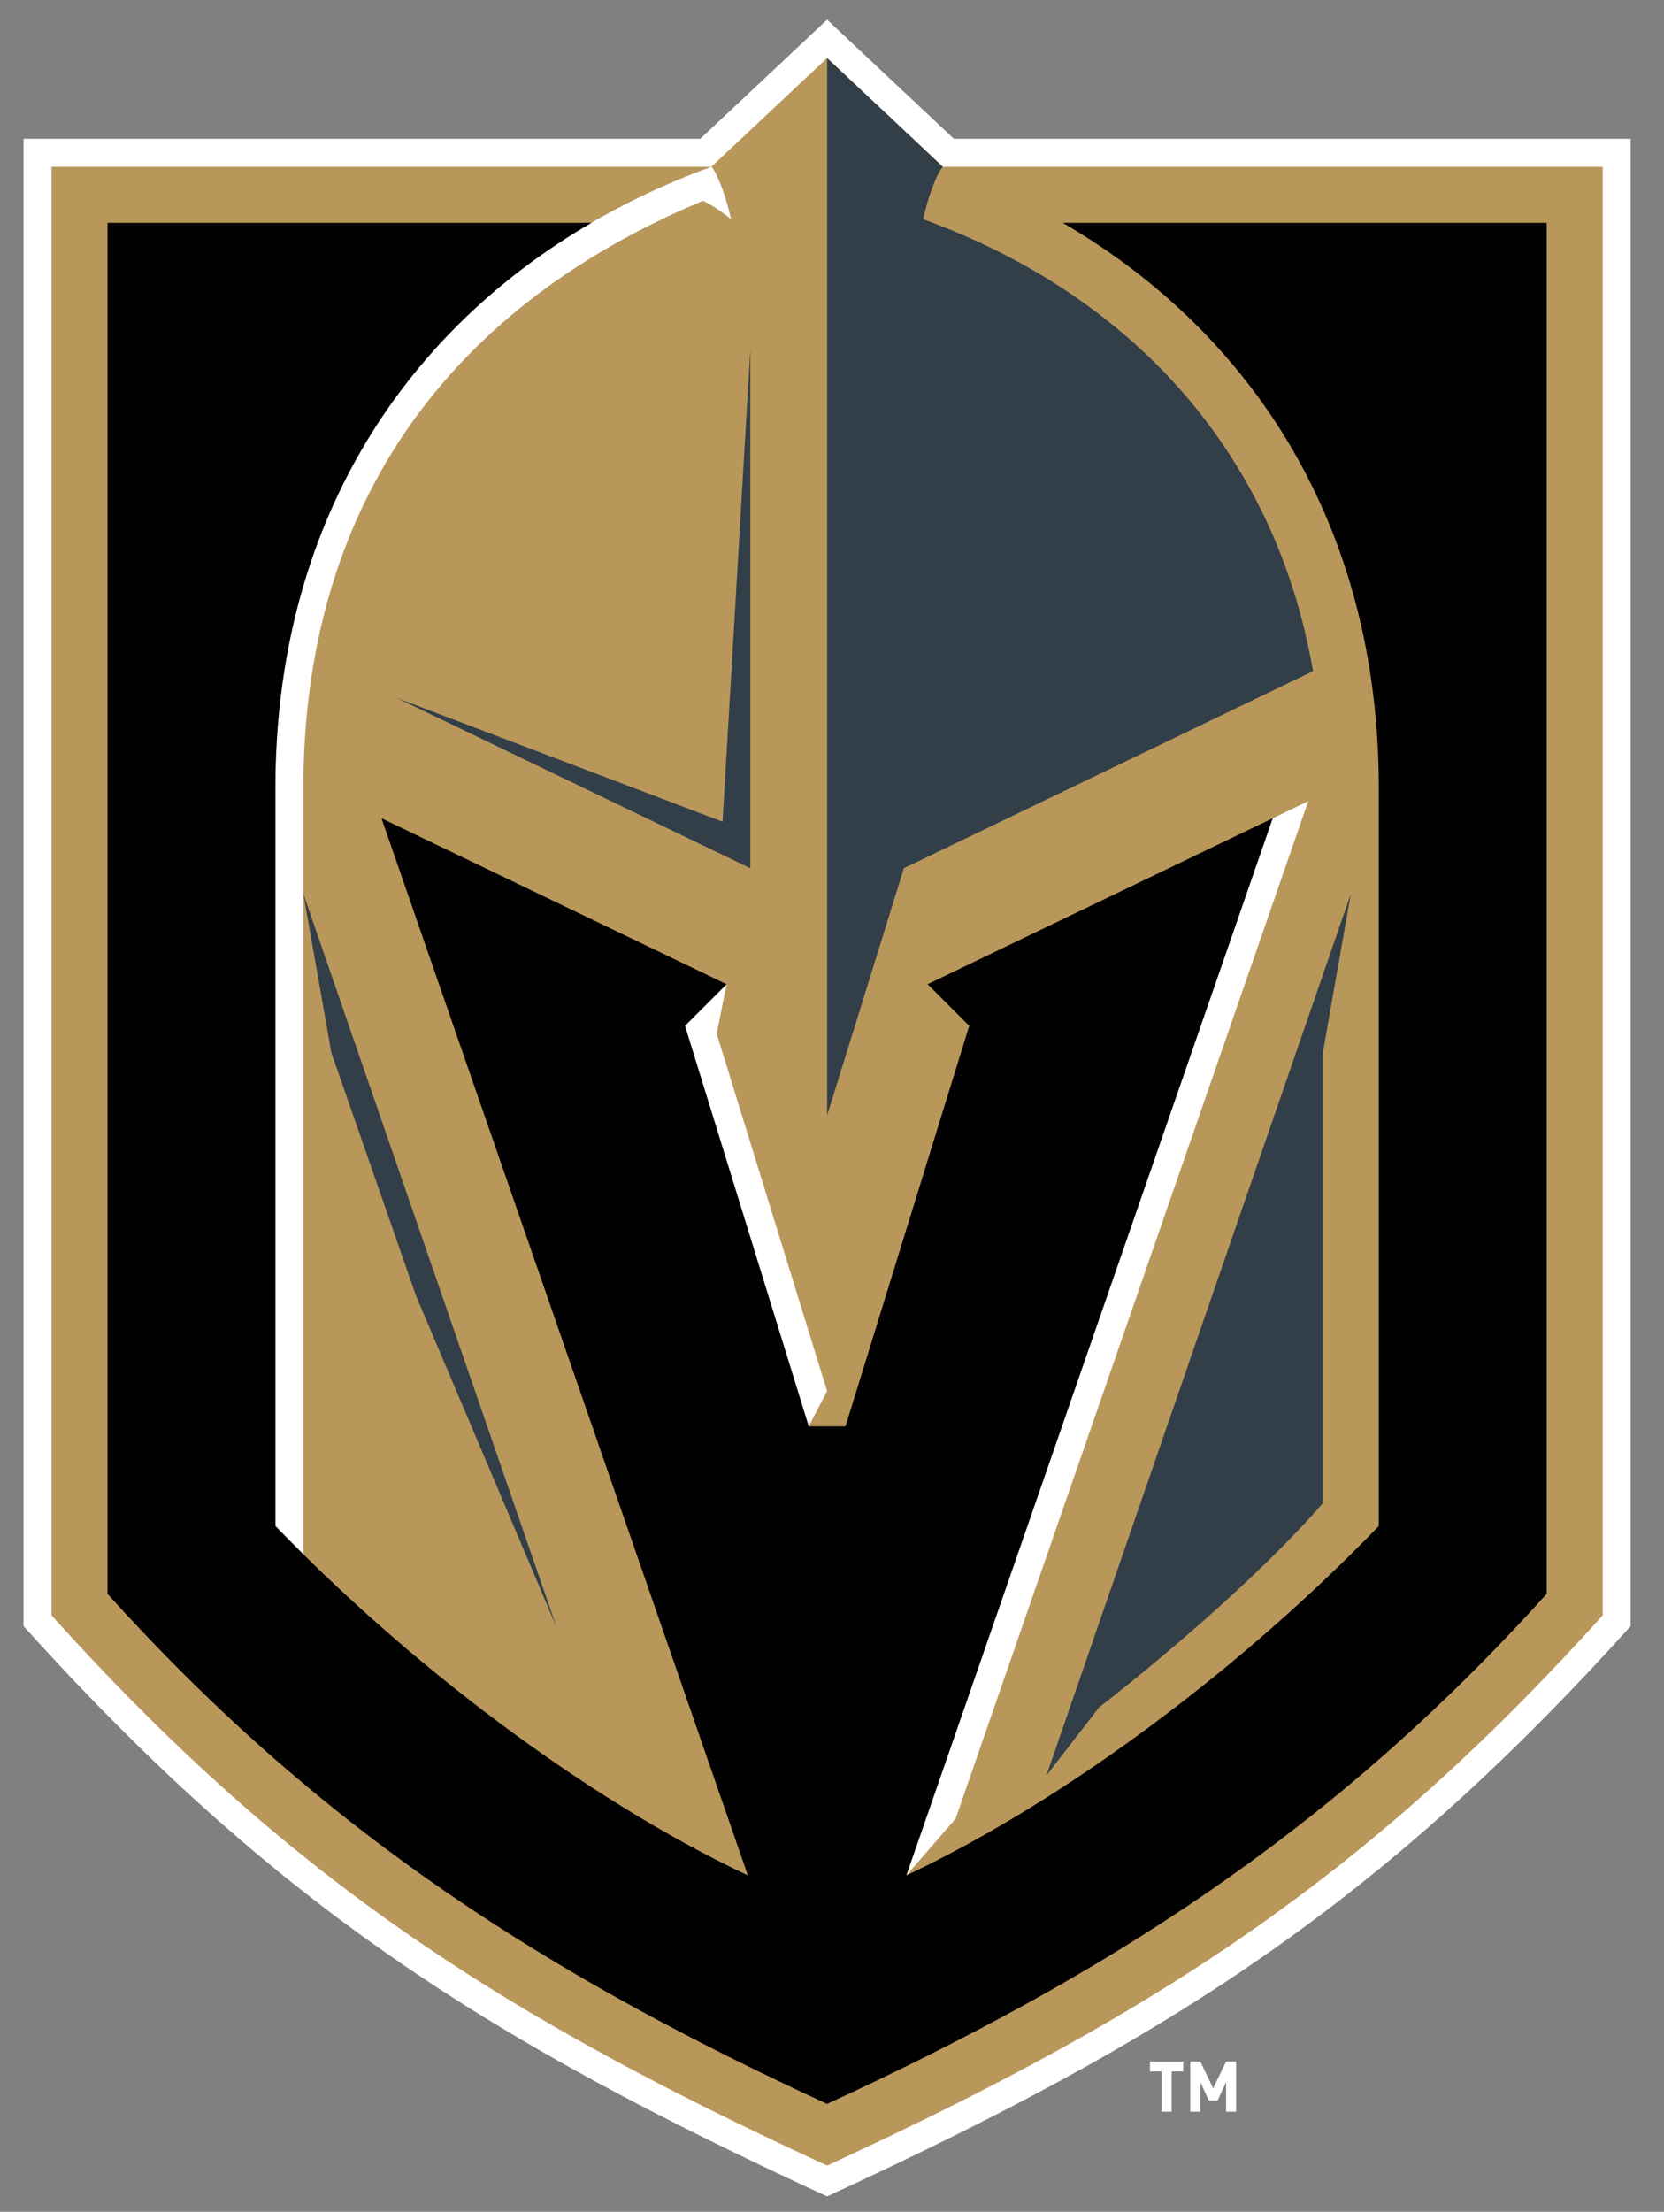
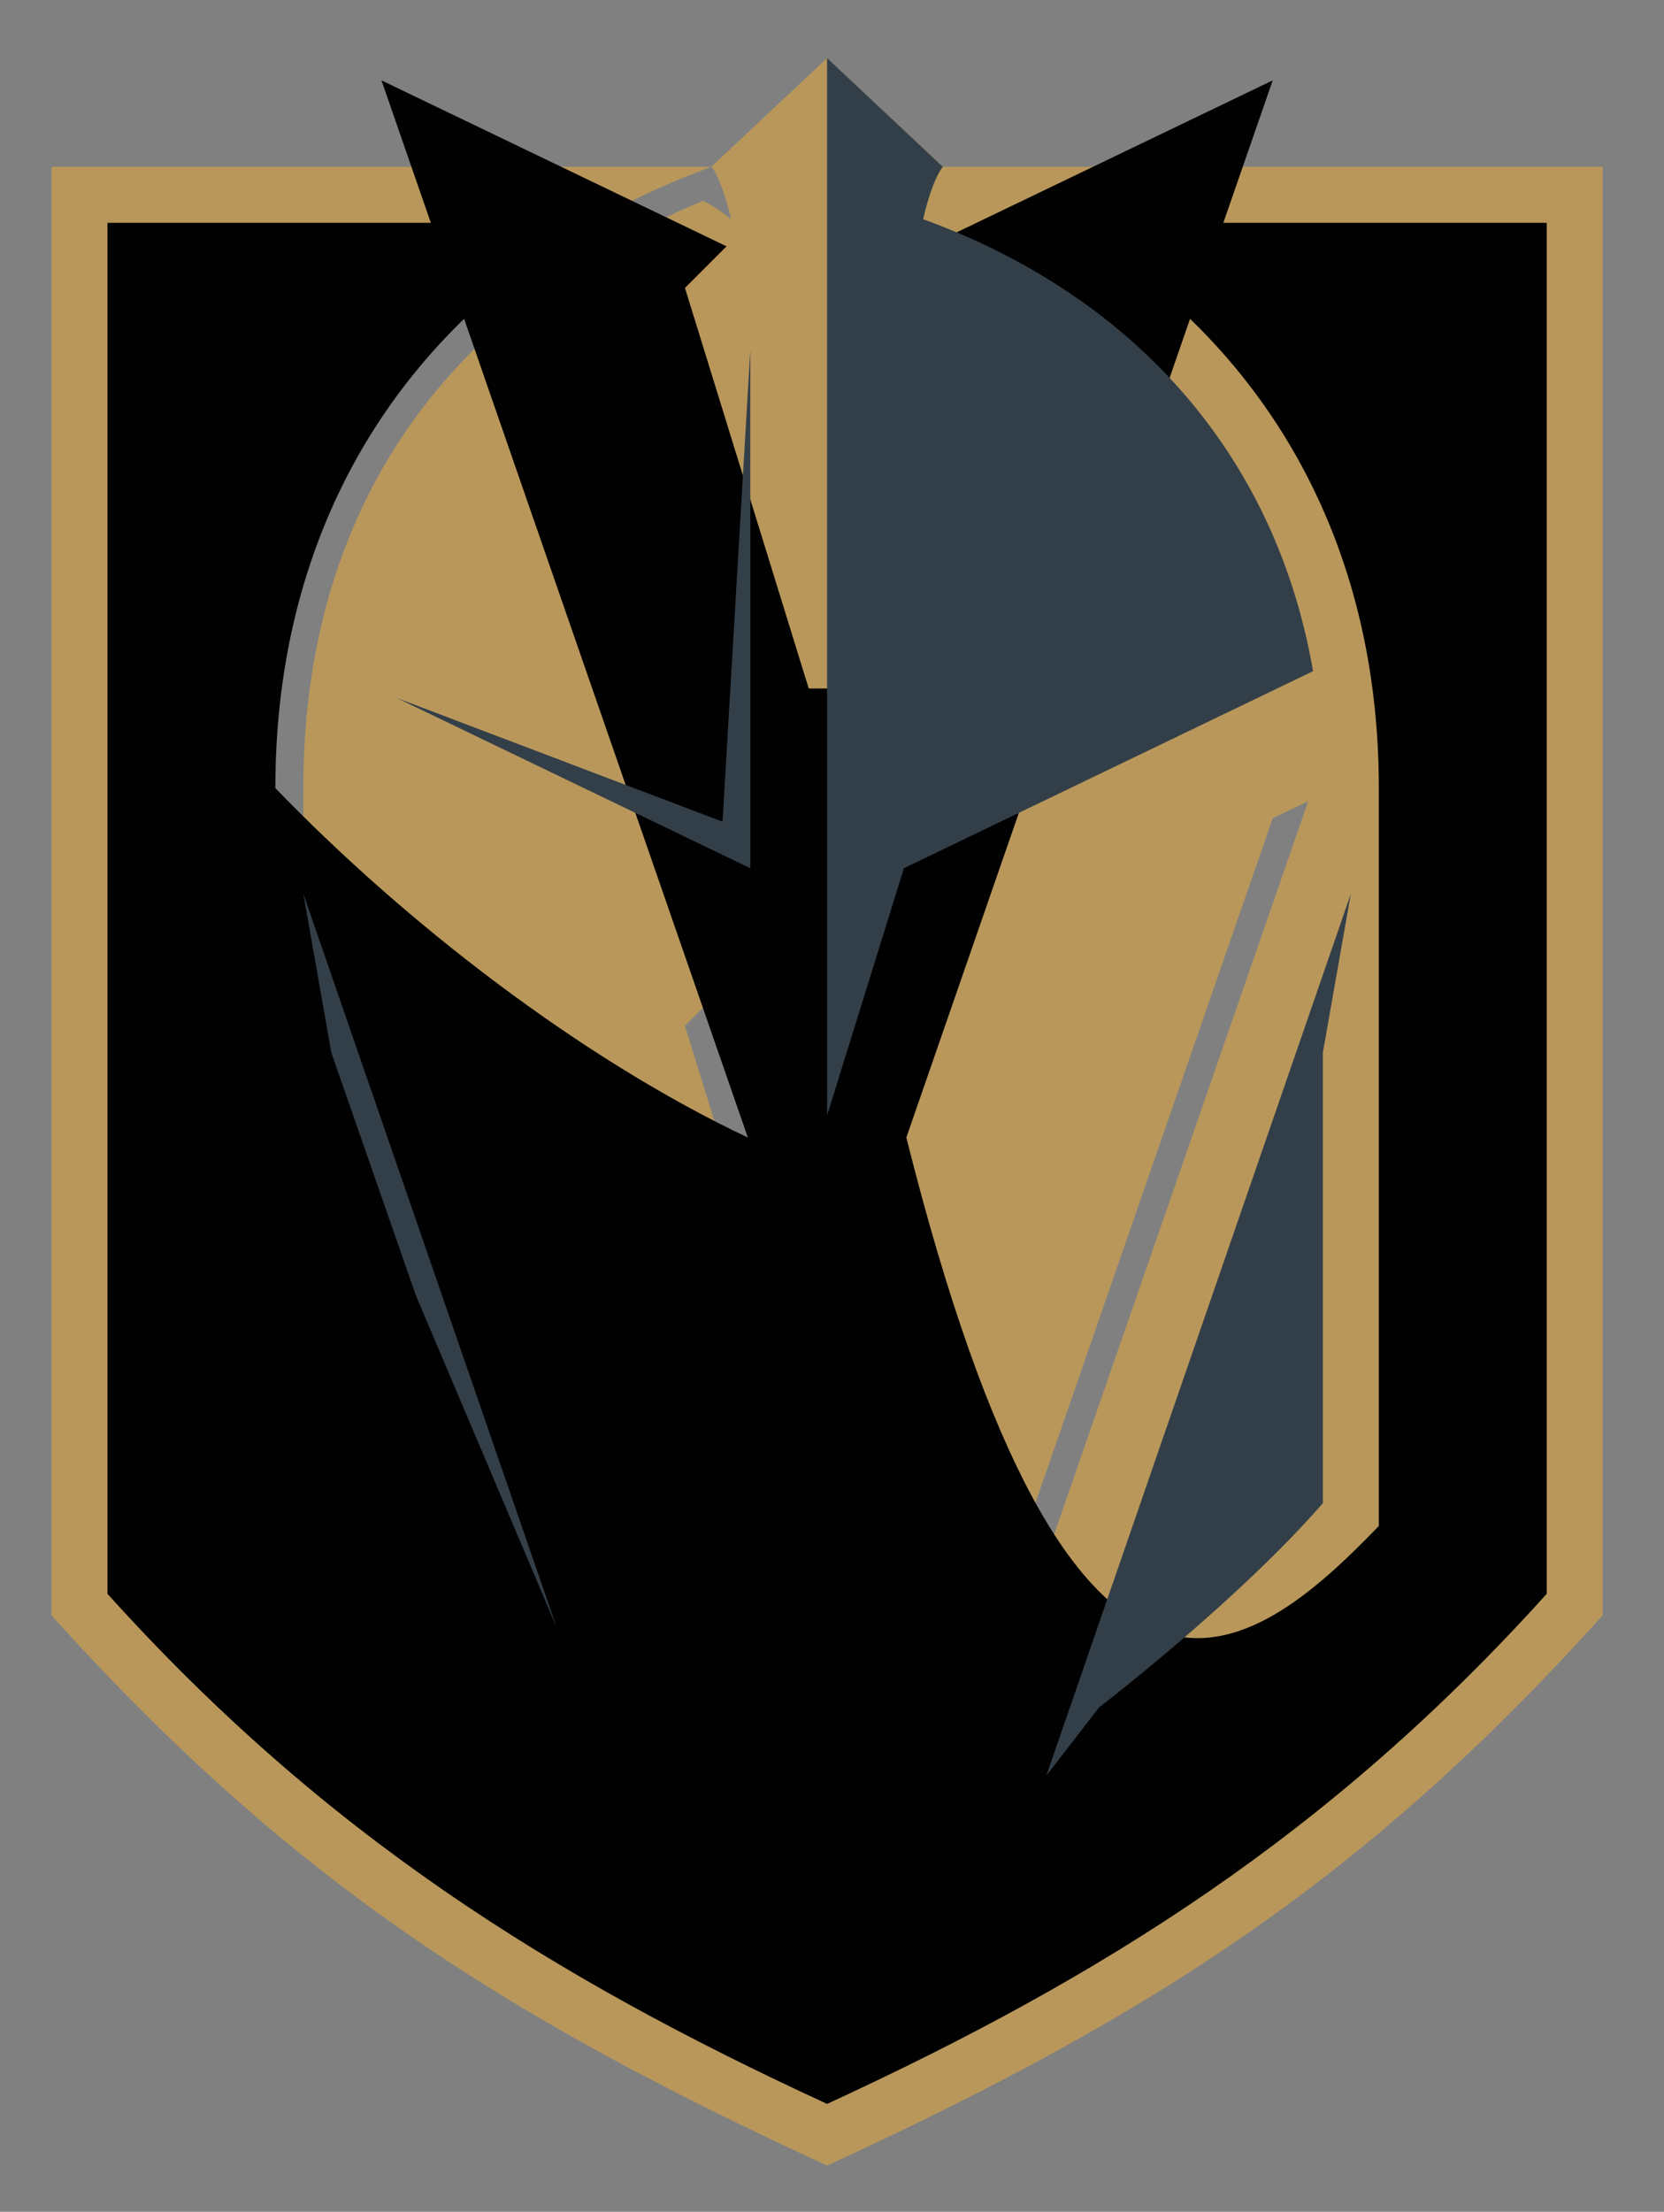
<svg xmlns="http://www.w3.org/2000/svg" xmlns:ns1="http://sodipodi.sourceforge.net/DTD/sodipodi-0.dtd" xmlns:ns2="http://www.inkscape.org/namespaces/inkscape" viewBox="0 0 329 437" width="329" height="437" version="1.1" id="svg4" ns1:docname="knights-svg2.svg" ns2:version="1.3 (0e150ed6c4, 2023-07-21)">
  <rect x="0" y="0" width="329" height="437" fill="#808080" stroke="none" />
  <defs id="defs4" />
  <ns1:namedview id="namedview4" pagecolor="#505050" bordercolor="#eeeeee" borderopacity="1" ns2:showpageshadow="0" ns2:pageopacity="0" ns2:pagecheckerboard="0" ns2:deskcolor="#505050" ns2:zoom="2.346" ns2:cx="250" ns2:cy="181.79881" ns2:window-width="2560" ns2:window-height="1369" ns2:window-x="-8" ns2:window-y="-8" ns2:window-maximized="1" ns2:current-layer="svg4" />
  <rect id="Rectangle" x="0" y="0" width="500" height="500" fill="none" />
  <g id="vegas-golden-knights" transform="matrix(0.672,0,0,0.672,-159.03,3.883)">
-     <path fill="#ffffff" d="m 581.374,603.26 v 11.825 h -2.957 V 603.26 h -3.423 v -2.937 h 9.802 v 2.938 h -3.422 z m 16.022,11.825 v -8.713 l -2.49,5.428 h -2.611 l -2.49,-5.428 v 8.713 h -2.956 v -14.762 h 2.956 l 3.796,7.883 3.795,-7.883 h 2.957 v 14.762 z M 517.313,35.03 480,0 c 0,0 -30.894,29.003 -37.312,35.03 H 243.575 V 472.324 C 317.907,554.723 380.31,594.081 480,640 579.495,594.17 641.97,554.86 716.425,472.324 V 35.03 Z" id="path1" />
    <path fill="#b9975b" d="m 514.049,43.263 c -0.345,-0.34 -34.05,-31.972 -34.05,-31.972 0,0 -33.702,31.632 -34.048,31.972 H 251.808 V 469.16 C 321.456,546.387 383.548,586.5 480,630.935 576.246,586.595 638.326,546.629 708.192,469.16 V 43.263 H 514.05 Z M 325.903,225.935 V 451.21 a 496.324,496.324 0 0 1 -8.232,-8.323 v -216.95 c 0,-91.853 52.835,-155.167 128.263,-182.657 0.913,0.638 2.537,4.634 2.936,5.673 1.17,3.052 2.124,6.508 2.87,9.72 0,0 -4.12,-3.446 -8.23,-5.418 -80.545,33.652 -117.607,95.655 -117.607,172.681 z m 148.691,187.66 -36.41,-117.762 12.237,-12.237 -2.906,14.548 L 480,403.212 Z m 43.206,115.386 -14.485,16.645 107.793,-310.821 10.457,-5.025 z" id="path2" />
-     <path fill="#010101" d="M 691.726,59.728 V 462.832 C 628.12,533.364 561.471,575.268 480,612.806 398.529,575.268 331.88,533.364 268.274,462.832 V 59.728 h 142.408 c -56.125,32.651 -93.011,89.466 -93.011,166.208 v 216.95 c 38.271,39.664 90,79.58 139.015,102.74 l -107.798,-310.821 101.533,48.79 -12.237,12.238 36.41,117.762 h 10.813 l 36.41,-117.762 -12.238,-12.237 101.53,-48.791 -107.794,310.82 C 551.996,522.622 603.753,482.866 642.33,442.886 v -216.95 c 0,-76.742 -36.887,-133.557 -93.012,-166.208 z" id="path3" />
+     <path fill="#010101" d="M 691.726,59.728 V 462.832 C 628.12,533.364 561.471,575.268 480,612.806 398.529,575.268 331.88,533.364 268.274,462.832 V 59.728 h 142.408 c -56.125,32.651 -93.011,89.466 -93.011,166.208 c 38.271,39.664 90,79.58 139.015,102.74 l -107.798,-310.821 101.533,48.79 -12.237,12.238 36.41,117.762 h 10.813 l 36.41,-117.762 -12.238,-12.237 101.53,-48.791 -107.794,310.82 C 551.996,522.622 603.753,482.866 642.33,442.886 v -216.95 c 0,-76.742 -36.887,-133.557 -93.012,-166.208 z" id="path3" />
    <g fill="#333f48" id="g4">
      <path d="m 508.26,58.671 c 2.89,-12.441 5.805,-15.392 5.805,-15.392 A 93549.915,93549.915 0 0 0 480,11.29 v 310.916 l 22.594,-72.713 120.383,-57.932 C 612.226,129.314 571.67,81.781 508.26,58.671 Z m 125.837,198.348 -89.573,259.227 15.524,-20.05 c 0,0 40.82,-31.248 65.816,-60.024 V 303.717 Z m -308.194,0 74.545,215.734 -41.44,-97.654 -24.872,-71.382 z m 123.332,-21.208 -95.87,-36.385 104.041,50.068 V 97.144 Z" id="path4" />
    </g>
  </g>
</svg>